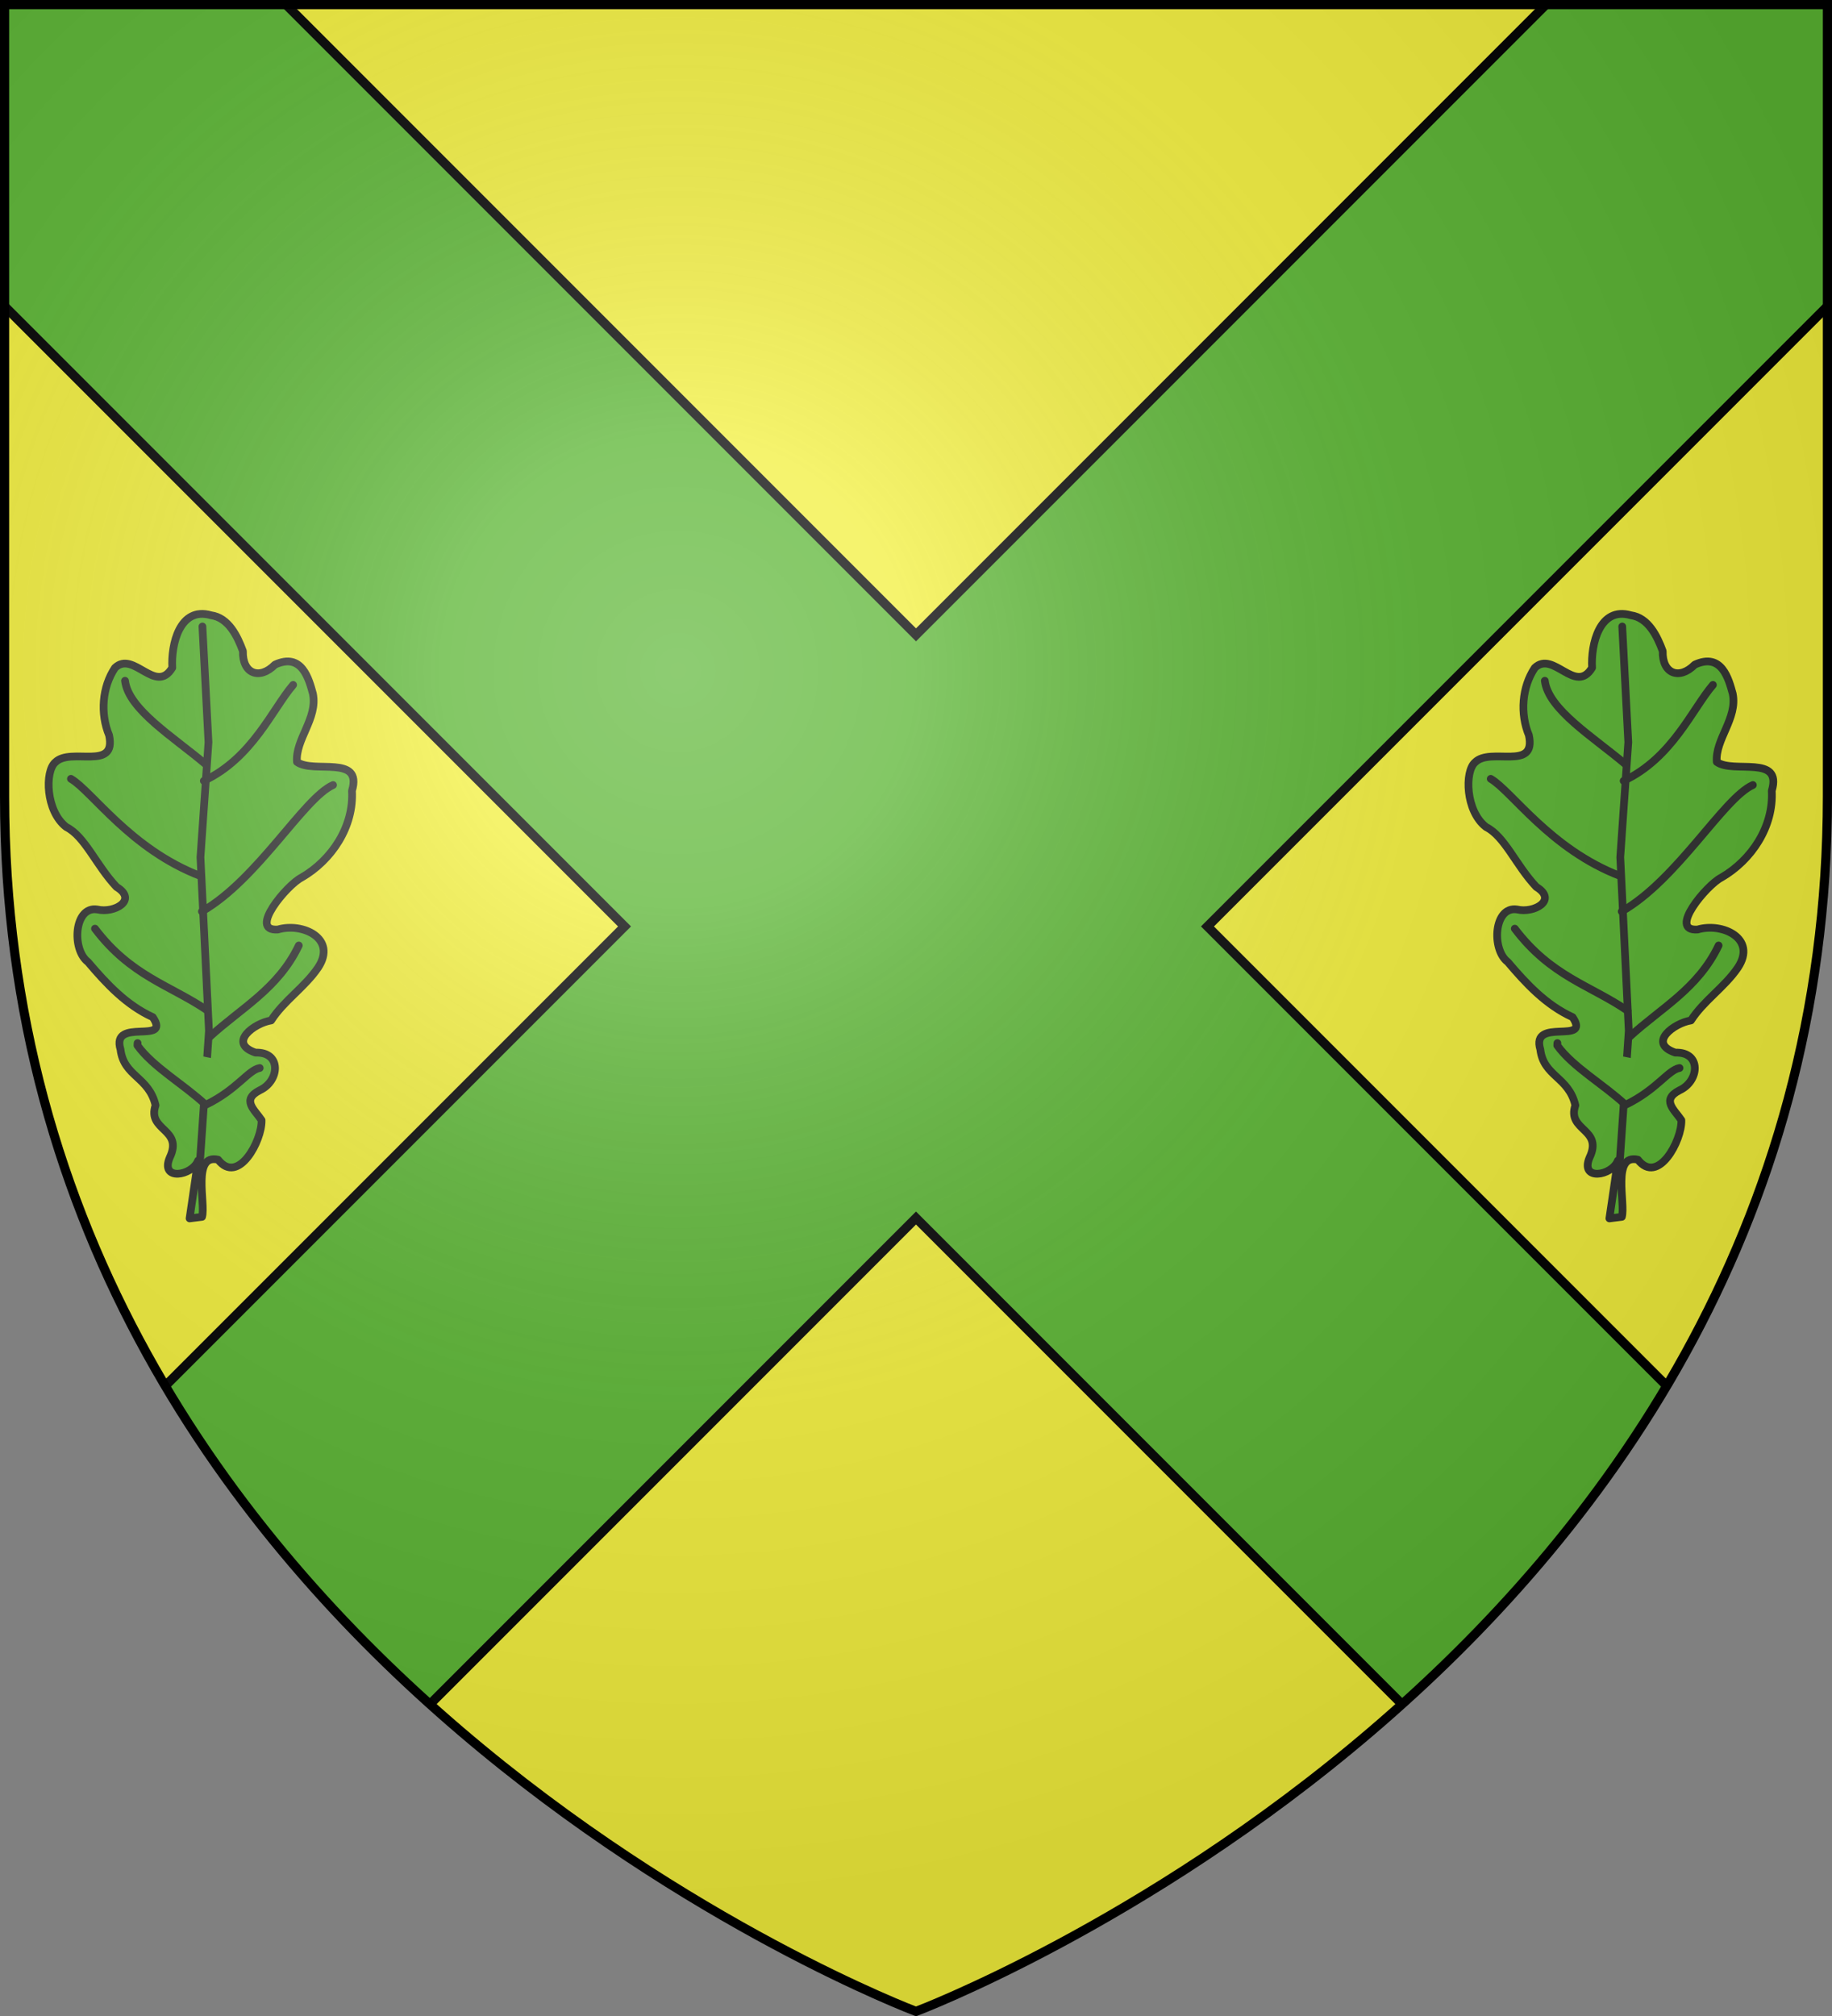
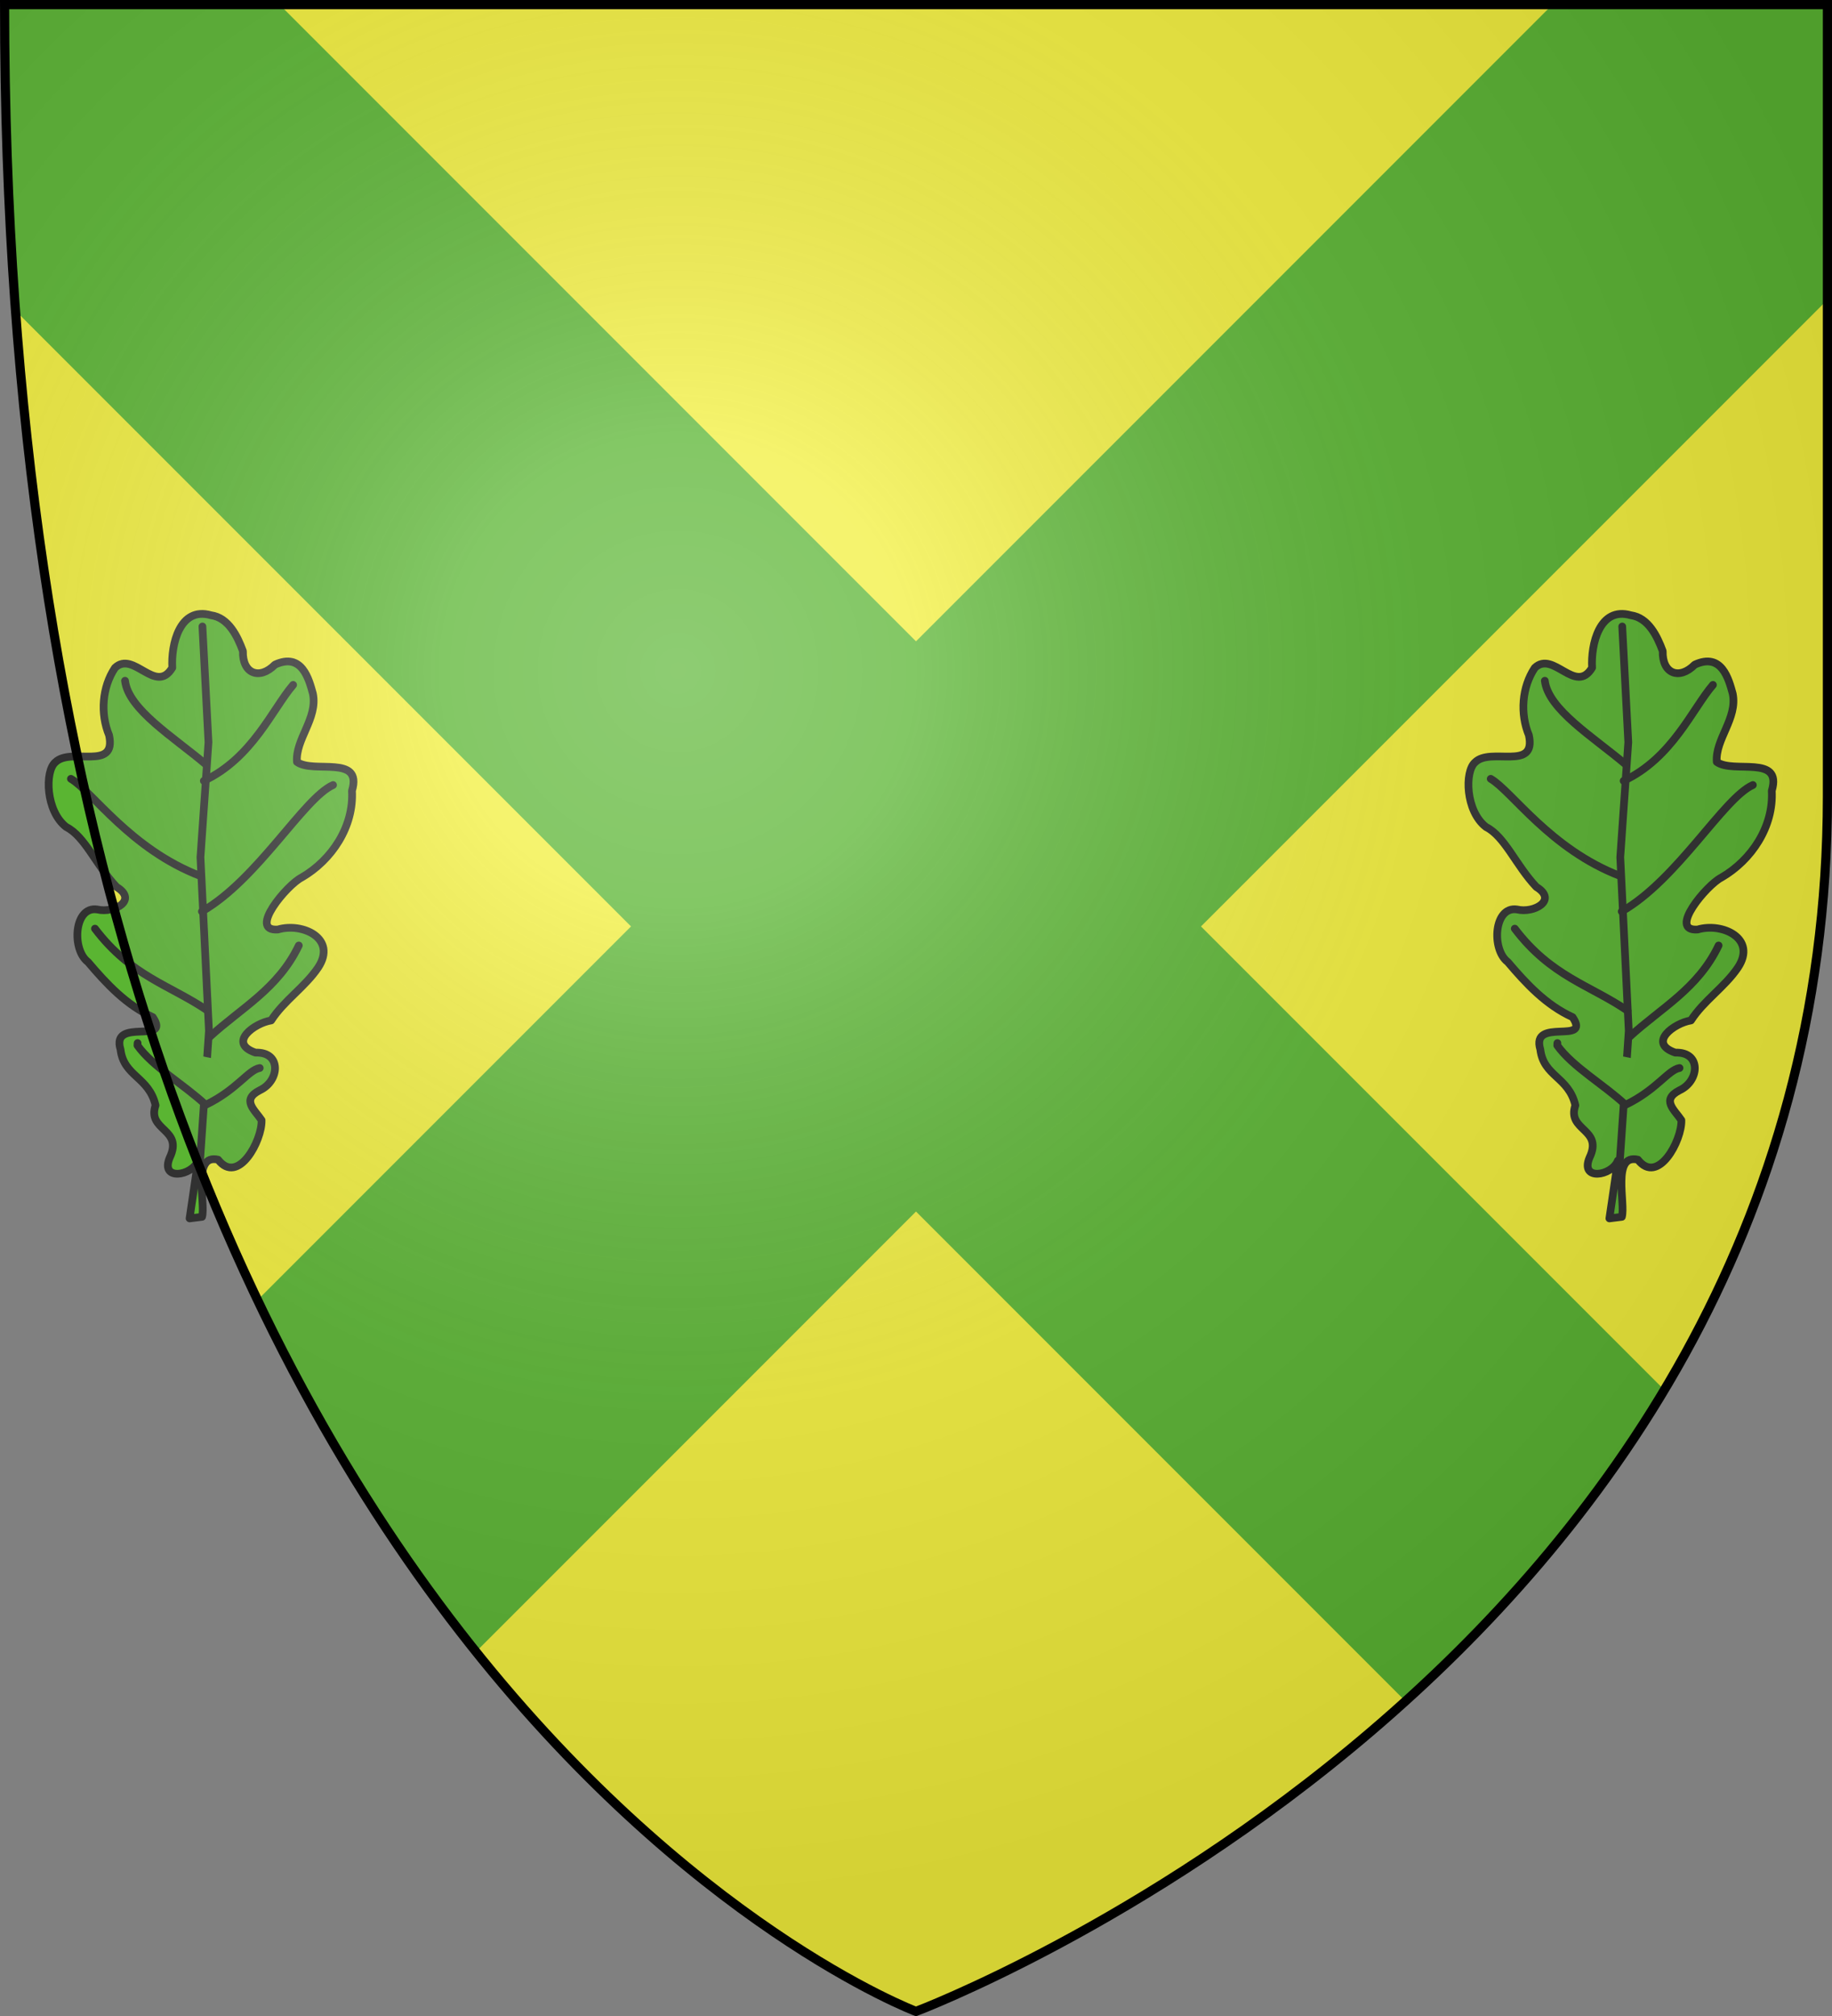
<svg xmlns="http://www.w3.org/2000/svg" xmlns:xlink="http://www.w3.org/1999/xlink" width="600" height="660">
  <rect width="100%" height="100%" fill="#808080" stroke="none" />
  <defs>
    <radialGradient id="d" cx="0" cy="0" r="300" gradientTransform="matrix(1.353 0 0 1.349 222.024 219.55)" gradientUnits="userSpaceOnUse">
      <stop offset="0" stop-color="#fff" stop-opacity=".314" />
      <stop offset=".19" stop-color="#fff" stop-opacity=".251" />
      <stop offset=".6" stop-color="#6b6b6b" stop-opacity=".125" />
      <stop offset="1" stop-opacity=".125" />
    </radialGradient>
    <clipPath id="b">
-       <path id="a" d="M1.5 1.5v259.2C1.5 546.15 300 658.5 300 658.5s298.5-112.35 298.5-397.8V1.5z" />
+       <path id="a" d="M1.5 1.5C1.5 546.15 300 658.5 300 658.5s298.5-112.35 298.5-397.8V1.5z" />
    </clipPath>
    <g id="c" fill="#5ab532" stroke="#313131" stroke-linecap="round" stroke-linejoin="round" stroke-width="3">
      <path stroke-width="2.527" d="M484.1 381.423c-10.32-2.974-13.112 9.694-12.675 17.183-5.426 8.988-12.691-5.785-18.766.03-4.239 6.327-4.854 15.045-1.93 22.07 2.522 11.883-12.57 3.755-17.642 8.88-3.454 2.996-3.104 15.973 3.59 21.148 6.209 3.127 9.764 12.53 16.495 19.638 7.08 4.319-.801 8.713-6.318 7.372-7.603-1.174-8.46 13.12-3.044 17.191 6.035 7.12 12.585 14.147 21.224 18.058 6.188 9.214-13.816-.112-10.562 10.593 1.067 8.879 9.298 8.919 11.473 18.275-2.872 8.422 9.199 7.594 4.652 17.097-3.275 7.732 7.274 6.093 9.279.995l-2.783 18.928 4.081-.508c1.256-4.351-3.357-20.762 5.254-18.709 6.574 8.47 14.476-6.332 14.241-12.942-2.296-3.432-6.741-6.655-.562-9.802 6.514-3.012 7.198-12.615-1.427-12.308-9.288-3.162-.314-9.69 5.124-10.537 4.145-6.464 11.045-10.895 15.385-17.313 6.293-9.521-5.087-14.838-13.205-12.454-9.88.66 3.068-14.645 7.757-16.998 9.95-5.751 17.182-16.705 16.536-28.421 3.564-11.947-12.598-5.496-18.016-9.438-.585-7.388 6.867-14.247 5.22-22.352-1.303-4.678-3.534-13.61-12.438-9.498-5.121 5.178-10.691 2.882-10.483-4.432-1.794-4.866-4.695-10.947-10.46-11.747z" />
      <path stroke-width="2.527" d="m480.561 559.322 2.878-41.853-2.784-56.84L483.281 423l-1.983-37.901" />
      <path stroke-width="2.527" d="M500.06 529.646c-3.728.64-7.563 7.197-17.683 12.056-7.227-6.734-17.289-12.392-22.36-19.453l.046-.768M483.706 519.414c10.154-9.341 22.411-15.708 29.152-29.879M483.057 510.894c-12.35-8.423-25.038-11.184-36.954-26.875M481.135 478.399c18.317-10.521 33.295-37.101 42.947-41.395M480.67 466.8c-22.933-8.77-35.484-27.753-42.443-31.828M481.757 435.64c15.915-7.475 22.56-23.648 29.245-31.415M482.456 430.28c-10.7-9.061-25.352-17.964-26.512-27.41" />
    </g>
  </defs>
  <use xlink:href="#a" fill="#f2ef3c" />
  <g clip-path="url(#b)">
-     <path stroke="#000" stroke-width="138" d="m-3.3 0 600 600M3.3 600l600-600" />
    <path stroke="#5ab532" stroke-width="132" d="m-3.3 0 600 600M3.3 600l600-600" />
  </g>
  <use xlink:href="#c" transform="translate(-415 -180)" />
  <use xlink:href="#c" transform="translate(50 -180)" />
  <use xlink:href="#a" stroke="#000" stroke-width="3" style="fill:url(#d)" />
</svg>